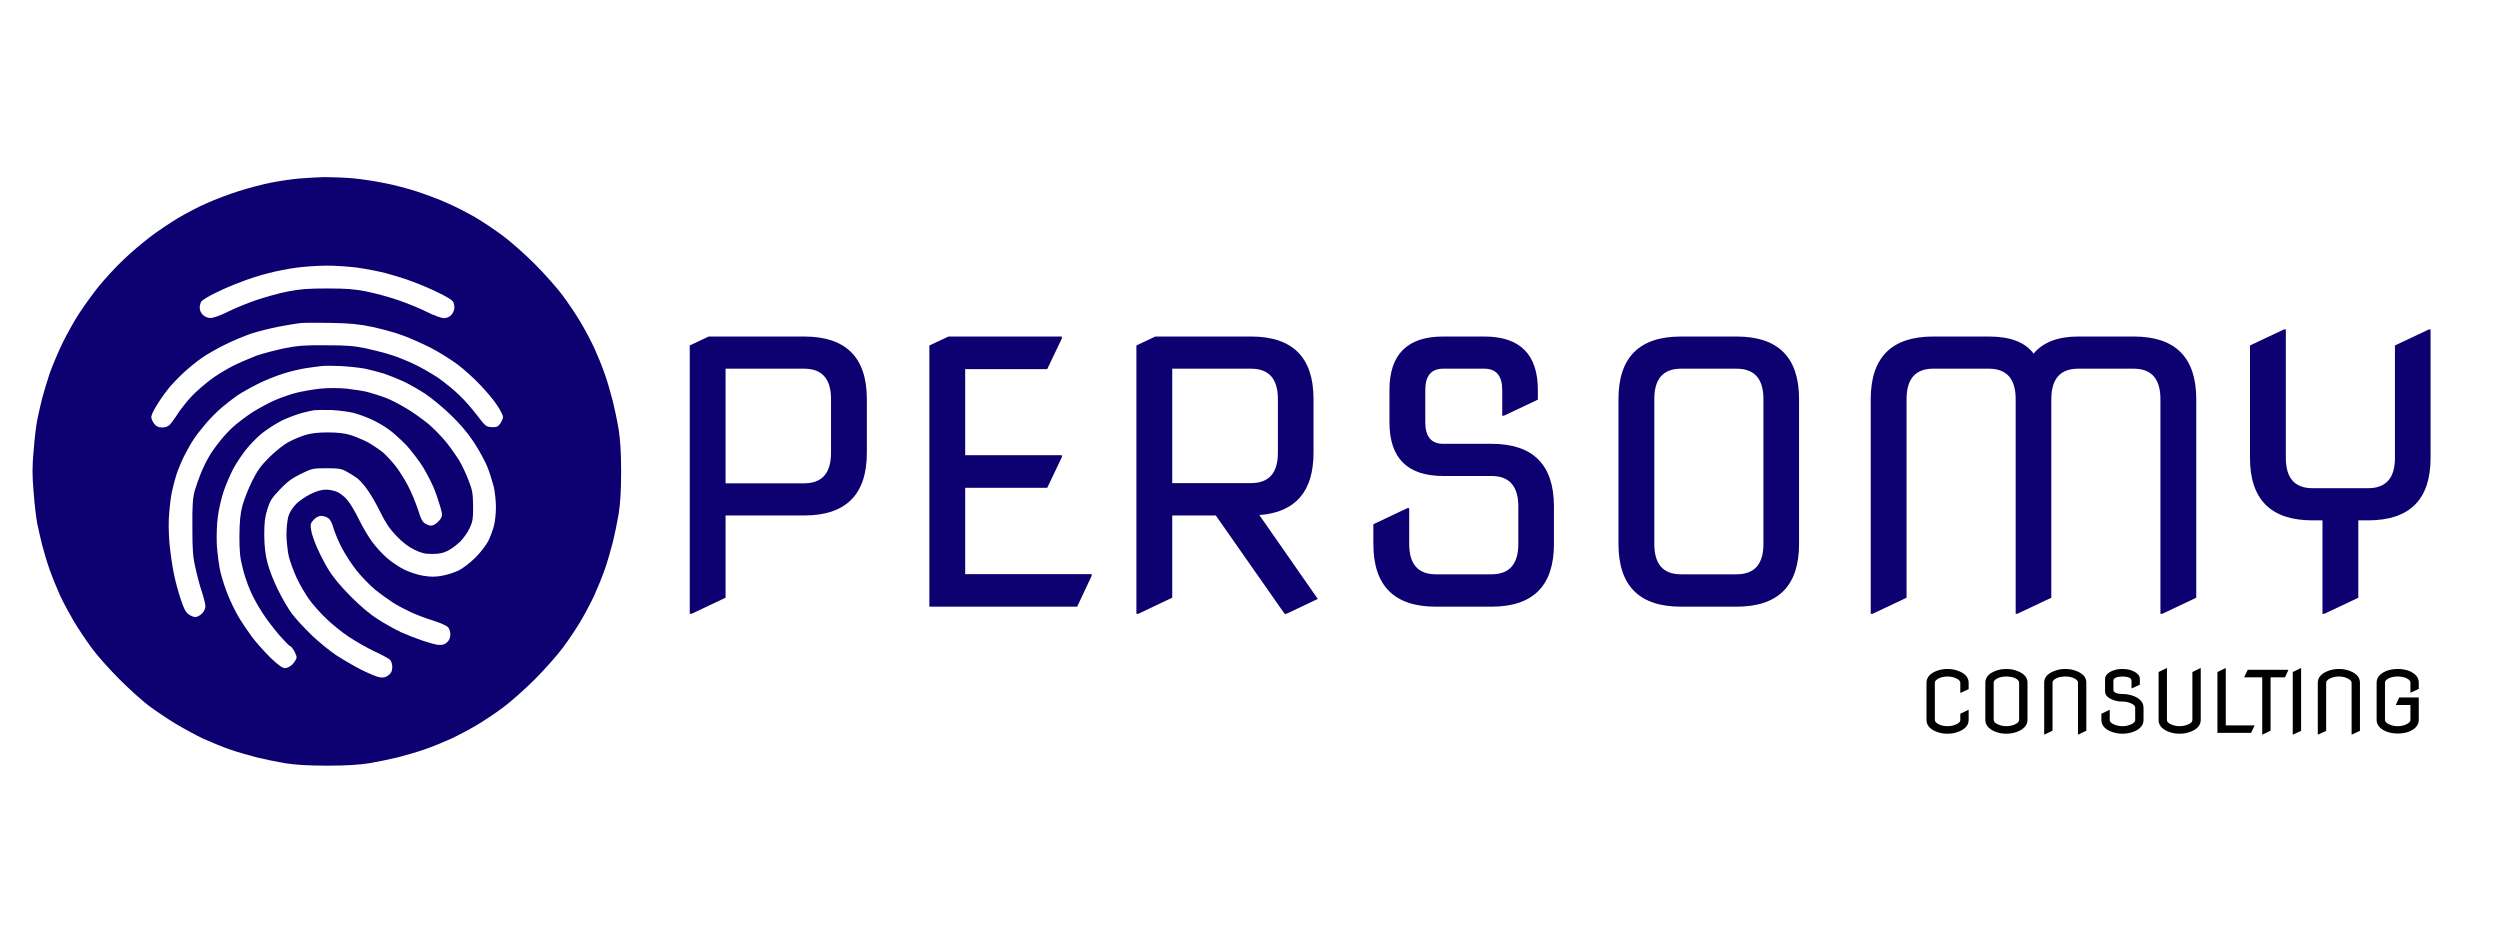
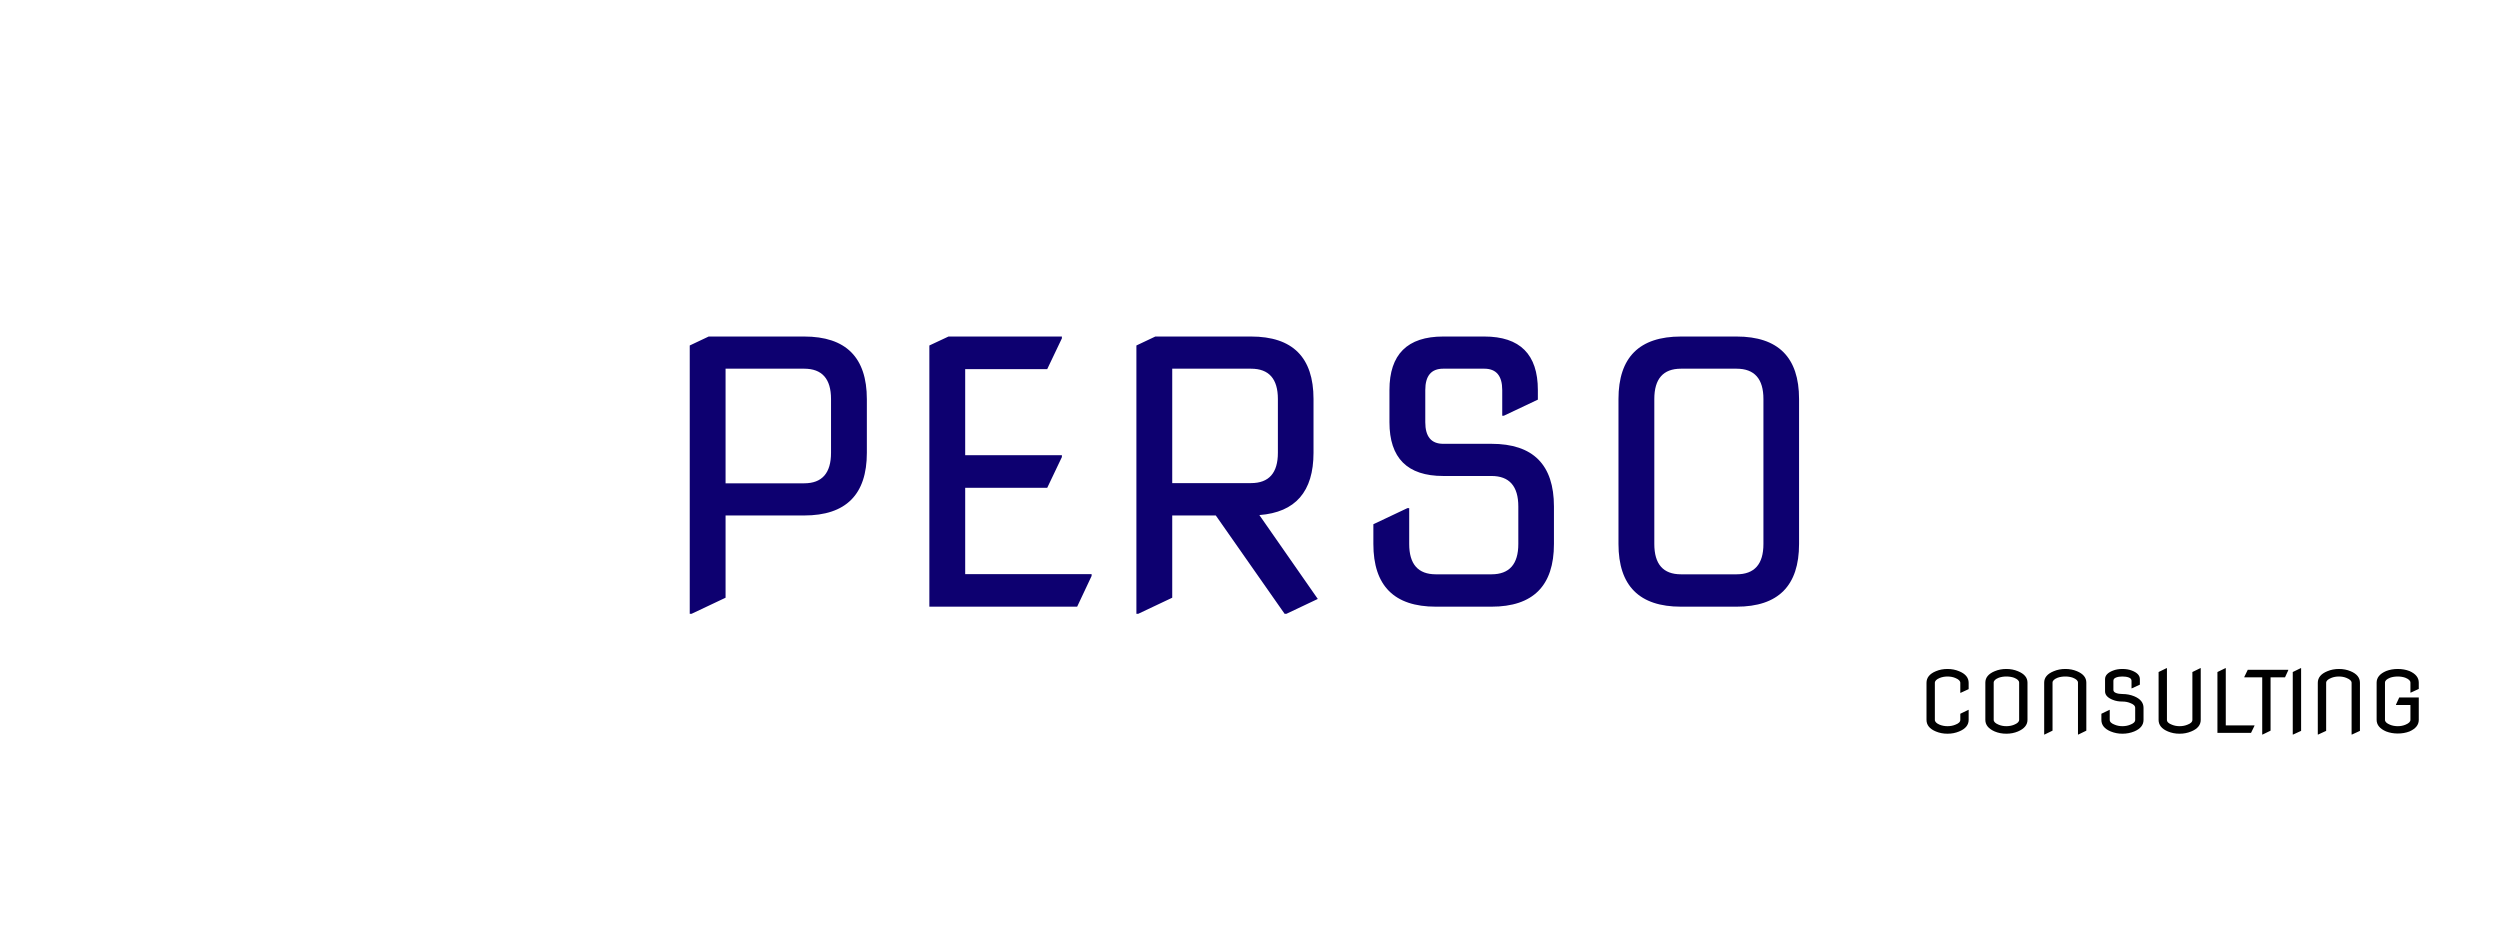
<svg xmlns="http://www.w3.org/2000/svg" viewBox="0 0 1228 465" width="1228" height="465">
  <title>Persomy logo WTW</title>
  <style>		.s0 { fill: #0d0070 } 		.s1 { fill: #000000 } 	</style>
  <path id="PERSOMY" class="s0" d="m339.7 301.5h-0.9v-131.8l9.3-4.4h46.9q30.8 0 30.8 30.8v26.3q0 30.8-30.8 30.8h-38.6v40.4zm55.3-120.4h-38.6v56.3h38.6q13.2 0 13.2-15v-26.4q0-14.9-13.2-14.9zm134.1 116.9h-72.6v-128.3l9.4-4.4h55.7v0.9l-7.2 15.1h-40.3v42.3h47.5v0.9l-7.2 15.1h-40.3v42.4h62.1v0.9zm30 3.5h-0.9v-131.8l9.3-4.4h47q30.7 0 30.7 30.7v26.4q0 28.6-26.6 30.6l28.7 41.2-15.4 7.3h-0.9l-33.8-48.3h-21.4v40.4zm55.4-120.4h-38.7v56.2h38.7q13.2 0 13.2-14.9v-26.4q0-14.9-13.2-14.9zm118.1 116.9h-27.3q-30.7 0-30.7-30.8v-9.7l16.7-7.9h0.9v17.6q0 14.9 13.1 14.9h27.3q13.2 0 13.2-14.9v-18.4q0-15-13.2-15h-23.7q-26.4 0-26.4-26.4v-15.8q0-26.3 26.4-26.3h20.2q26.3 0 26.3 26.3v4.7l-16.7 7.9h-0.8v-12.6q0-10.5-8.8-10.5h-20.2q-8.8 0-8.8 10.5v15.8q0 10.6 8.8 10.6h23.7q30.7 0 30.7 30.8v18.4q0 30.8-30.7 30.8zm120.4 0h-27.3q-30.7 0-30.7-30.8v-71.2q0-30.7 30.7-30.7h27.3q30.7 0 30.7 30.7v71.2q0 30.8-30.7 30.8zm-27.3-15.9h27.3q13.2 0 13.2-14.9v-71.2q0-14.9-13.2-14.9h-27.3q-13.1 0-13.1 14.9v71.2q0 14.9 13.1 14.9z" />
-   <path id="PERSOMY" class="s0" d="m919.8 301.5h-0.9v-105.4q0-30.8 30.7-30.8h27.3q15.8 0 22 8.4 7-8.4 21.9-8.4h27.3q30.7 0 30.7 30.8v97.5l-16.7 7.9h-0.9v-105.4q0-15-13.1-15h-27.3q-13.2 0-13.2 15v97.5l-16.7 7.9h-0.8v-105.4q0-15-13.2-15h-27.3q-13.1 0-13.1 15v97.5zm221.9 0h-0.9v-45.9h-4.9q-30.7 0-30.7-30.7v-55.2l16.7-7.9h0.9v63.1q0 14.9 13.1 14.9h27.3q13.2 0 13.2-14.9v-55.2l16.7-7.9h0.8v63.1q0 30.7-30.7 30.7h-4.8v38z" />
-   <path id="Path 0" fill-rule="evenodd" class="s0" d="m159.3 87c3.6 0 10 0.2 14.3 0.6 4.3 0.4 11.3 1.5 15.6 2.4 4.3 0.8 11.4 2.7 15.7 4.1 4.3 1.4 11 3.9 14.9 5.7 4 1.7 10.1 4.9 13.6 6.9 3.6 2.1 9.7 6.2 13.6 9.1 3.9 2.9 11 9.2 15.7 13.9 4.7 4.7 10.8 11.6 13.6 15.3 2.8 3.8 6.8 9.7 8.9 13.3 2.1 3.5 5.1 9.2 6.7 12.6 1.5 3.3 3.9 9.1 5.2 12.9 1.3 3.7 3 9.7 3.9 13.2 0.9 3.6 2.2 9.8 2.9 14 0.8 5.3 1.2 11.2 1.2 20.7 0 9.5-0.4 15.4-1.2 20.7-0.7 4.1-2 10.4-2.9 14-0.9 3.5-2.6 9.5-3.9 13.2-1.3 3.7-3.7 9.6-5.2 12.9-1.6 3.4-4.5 8.9-6.5 12.3-1.9 3.3-5.9 9.3-8.8 13.2-2.9 3.9-9.2 11-13.9 15.7-4.7 4.7-11.8 11-15.7 13.9-3.9 2.9-9.9 6.9-13.2 8.8-3.4 2-8.9 4.9-12.3 6.5-3.3 1.5-9.1 3.9-12.9 5.2-3.7 1.3-9.7 3-13.2 3.9-3.6 0.9-9.9 2.2-14 2.9-5.3 0.8-11.2 1.2-20.7 1.2-9.5 0-15.4-0.4-20.7-1.2-4.1-0.7-10.4-2-14-2.9-3.5-0.9-9.5-2.6-13.2-3.9-3.8-1.3-9.7-3.8-13.3-5.4-3.5-1.7-9.6-5-13.6-7.4-3.9-2.4-9.7-6.3-12.9-8.7-3.2-2.4-9.6-8.2-14.3-12.9-4.7-4.7-10.9-11.6-13.6-15.3-2.8-3.8-6.8-9.8-8.9-13.3-2.1-3.6-5.1-9.2-6.7-12.6-1.5-3.3-3.9-9.2-5.2-12.9-1.3-3.7-2.9-9.1-3.6-11.9-0.7-2.8-1.8-7.5-2.4-10.5-0.6-3-1.4-10-1.8-15.7-0.7-7.8-0.7-12.5 0-20 0.4-5.4 1.2-12.3 1.8-15.3 0.6-3 1.7-7.7 2.4-10.5 0.7-2.8 2.4-8.3 3.7-12.3 1.4-3.9 4.3-10.8 6.5-15.3 2.2-4.4 5.8-10.9 8-14.2 2.2-3.4 6.4-9.2 9.4-13 3-3.7 8.5-9.7 12.2-13.2 3.7-3.6 9.7-8.6 13.2-11.3 3.5-2.7 9.7-6.8 13.6-9.2 3.9-2.3 10.3-5.7 14.3-7.4 3.9-1.8 10.9-4.4 15.6-5.9 4.7-1.5 11.9-3.4 16-4.2 4.1-0.8 10.2-1.7 13.6-2 3.3-0.3 9-0.6 12.5-0.7zm-27.5 47.2c-3.7 0.9-9.7 2.8-13.2 4.2-3.6 1.3-9.3 3.7-12.6 5.4-3.4 1.6-6.5 3.5-7 4.2-0.5 0.6-0.9 2-0.9 3.1 0 1.3 0.6 2.7 1.6 3.6 0.9 0.9 2.4 1.5 3.7 1.5 1.3 0 4.8-1.2 8.4-3 3.3-1.7 9.7-4.3 14.1-5.8 4.4-1.5 11.3-3.4 15.4-4.2 6-1.2 9.9-1.5 19.4-1.5 9.5 0 13.4 0.3 19.4 1.5 4.1 0.8 11 2.7 15.4 4.2 4.4 1.5 10.8 4.1 14.1 5.8 3.4 1.7 7.1 3 8.4 3.1 1.4 0 2.7-0.6 3.7-1.6 0.8-0.9 1.5-2.4 1.5-3.6 0-1.1-0.3-2.5-0.8-3.1-0.5-0.7-3.6-2.6-7-4.2-3.4-1.7-9-4.1-12.6-5.4-3.5-1.4-9.5-3.2-13.2-4.2-3.8-1-10.3-2.2-14.5-2.8-4.2-0.5-11.1-1-15.3-0.9-4.2 0-10.7 0.5-14.4 1-3.7 0.5-9.9 1.7-13.6 2.7zm5.4 26.2c-4.1 0.8-10.2 2.3-13.6 3.4-3.3 1.1-9.1 3.5-12.9 5.4-3.7 1.8-9 4.8-11.7 6.7-2.7 1.9-7 5.4-9.5 7.8-2.5 2.4-5.9 5.9-7.4 8-1.6 2-4 5.5-5.3 7.7-1.4 2.2-2.5 4.7-2.5 5.4 0 0.8 0.6 2.2 1.4 3.3 1.1 1.4 2 1.8 3.9 1.9 1.8 0 3-0.5 4-1.6 0.7-0.8 2.5-3.2 3.8-5.3 1.3-2 4.2-5.7 6.4-8.1 2.2-2.4 6.5-6.1 9.5-8.4 2.9-2.2 8-5.3 11.2-6.9 3.2-1.6 8.4-3.8 11.5-5 3.2-1.1 9.3-2.7 13.6-3.6 6.6-1.3 9.9-1.6 20.4-1.5 10.4 0 13.8 0.3 19.7 1.5 4 0.9 9.6 2.3 12.6 3.3 3 0.9 8 3 11.2 4.5 3.2 1.5 8.4 4.5 11.6 6.6 3.1 2.2 7.9 6 10.5 8.6 2.7 2.5 6.6 7.1 8.9 10.1 3.9 5.1 4.2 5.4 6.9 5.6 2.5 0.1 3.1-0.1 4.3-1.7 0.7-1.1 1.4-2.5 1.4-3.3 0-0.7-1.3-3.3-2.9-5.7-1.6-2.5-5.4-7-8.4-10.1-3-3.2-8-7.7-11.2-10.1-3.2-2.3-9-6-12.9-8-4-2-10.1-4.8-13.8-6.1-3.6-1.4-10.4-3.2-14.9-4.2-6.8-1.4-10.7-1.8-20.6-2-6.7-0.1-13.5-0.1-15 0.1-1.5 0.2-6 0.9-10.2 1.7zm13.3 20.4c-2.8 0.4-8 1.6-11.6 2.8-3.5 1.1-9.2 3.4-12.5 5.1-3.4 1.7-7.8 4.2-9.9 5.6-2 1.4-5.5 4.1-7.6 5.9-2.1 1.8-5.4 5.1-7.4 7.4-1.9 2.2-4.7 5.7-6.1 7.8-1.4 2-3.6 5.9-4.9 8.5-1.3 2.6-3 6.7-3.8 9.1-0.8 2.5-1.7 6-2.1 7.9-0.5 1.8-1.1 6.4-1.4 10.2-0.5 4.5-0.4 9.6 0 15.3 0.4 4.6 1.4 11.4 2.1 14.9 0.7 3.6 2.2 9.3 3.4 12.8 1.5 4.7 2.5 6.6 3.9 7.6 1 0.8 2.5 1.4 3.4 1.4 0.8 0 2.3-0.8 3.2-1.7 1-1 1.7-2.5 1.7-3.6 0-1-0.8-4.2-1.7-7-1-2.8-2.4-8.1-3.2-11.9-1.3-5.6-1.5-9-1.5-20-0.1-10.6 0.2-14.2 1.1-17.7 0.7-2.4 2.1-6.4 3.1-8.8 1-2.5 2.7-6 3.8-7.8 1-1.9 3.4-5.3 5.2-7.5 1.7-2.3 4.8-5.6 6.8-7.4 2.1-1.9 6.3-5.1 9.5-7.2 3.2-2 8.2-4.7 11.2-6 3-1.3 7.7-2.9 10.5-3.6 2.8-0.7 8-1.6 11.6-2 4.1-0.4 8.8-0.4 12.9 0 3.6 0.4 8.3 1.1 10.5 1.7 2.3 0.6 6.1 1.8 8.5 2.7 2.5 0.9 7.1 3.3 10.4 5.3 3.3 1.9 8.1 5.4 10.8 7.6 2.7 2.3 6.6 6.3 8.7 8.9 2.1 2.6 4.9 6.6 6.3 8.8 1.4 2.3 3.5 6.7 4.7 9.9 2 5.1 2.2 6.5 2.3 12.9 0 6.3-0.2 7.5-1.8 10.9-0.9 2-3.1 5-4.7 6.6-1.7 1.6-4.4 3.6-6.1 4.4-2.1 1.1-4.3 1.5-7.5 1.5-3.6 0-5.2-0.4-8.8-2.1-3-1.5-5.8-3.6-8.8-6.8-3.3-3.4-5.3-6.4-7.8-11.5-1.8-3.7-4.6-8.6-6.2-10.8-1.5-2.3-3.9-4.9-5.1-5.9-1.3-1-3.7-2.5-5.4-3.4-2.6-1.4-4-1.6-9.9-1.6-6.7 0-7 0.1-12.6 2.8-4.4 2.2-6.7 3.9-10.3 7.7-3.9 4.1-4.8 5.5-6.1 9.7-1.2 4-1.5 6.4-1.5 12.8 0.1 5.6 0.5 9.4 1.6 13.5 0.8 3.2 3.1 9.2 5.2 13.3 2 4.1 5.1 9.5 7 11.9 1.8 2.4 6.1 7 9.4 10.2 3.3 3.2 8.7 7.6 12.1 9.9 3.4 2.2 9 5.5 12.6 7.3 3.5 1.7 7.5 3.4 8.8 3.6 1.8 0.3 2.9 0 4.3-1 1.4-1.1 1.8-2 1.9-4 0-1.6-0.5-3-1.2-3.7-0.7-0.6-4.1-2.5-7.7-4.1-3.5-1.7-9.2-4.9-12.6-7.2-3.3-2.2-8.4-6.3-11.2-9.1-2.8-2.7-6.6-6.9-8.3-9.4-1.7-2.4-4.4-7-5.9-10.2-1.5-3.2-3.2-7.9-3.9-10.5-0.6-2.6-1.1-7.4-1.2-10.5 0-3.3 0.4-7.3 0.9-9.2 0.7-2.3 2-4.3 3.9-6.3 1.6-1.6 4.9-3.8 7.2-4.9 2.9-1.4 5.3-2.1 7.5-2.1 1.8 0 4.4 0.6 5.8 1.3 1.4 0.7 3.5 2.4 4.7 3.9 1.3 1.5 3.8 5.7 5.6 9.4 1.8 3.8 4.8 8.8 6.7 11.3 1.8 2.4 4.9 5.8 7 7.6 2 1.8 5.8 4.4 8.4 5.7 2.7 1.3 6.8 2.7 9.5 3.1 3.7 0.6 5.8 0.6 9.2 0 2.4-0.4 6.1-1.6 8.2-2.6 2-1 5.7-3.8 8.2-6.3 2.5-2.5 5.3-6.1 6.3-8.1 1-1.9 2.2-5.3 2.8-7.4 0.6-2.2 1-6.4 1-9.4 0-3-0.5-7.3-1-9.7-0.6-2.3-1.9-6.6-3-9.5-1.1-2.9-4.2-8.5-6.7-12.4-3.2-4.8-6.9-9.2-11.5-13.6-3.7-3.6-9.3-8.2-12.4-10.3-3.2-2.1-8.1-4.9-10.9-6.2-2.8-1.3-7.1-3-9.5-3.8-2.5-0.8-6.6-1.8-9.2-2.4-2.6-0.5-8-1.1-11.9-1.3-3.9-0.2-8.2-0.2-9.5 0-1.3 0.1-4.7 0.6-7.5 1zm-2.4 22.1c-2.2 0.6-6.5 2.2-9.5 3.6-3 1.5-7.5 4.4-10 6.4-2.5 2.1-6.1 5.7-7.8 8-1.8 2.2-4.6 6.4-6.2 9.3-1.5 2.9-3.7 8-4.8 11.3-1.1 3.4-2.4 8.9-2.8 12.3-0.5 3.7-0.7 9.2-0.5 13.9 0.3 4.3 1.1 10.4 1.8 13.4 0.8 3.1 2.4 8.2 3.7 11.3 1.2 3 3.5 7.7 5 10.3 1.5 2.6 4.6 7.2 6.8 10.2 2.3 3 6.5 7.7 9.3 10.4 3.7 3.5 5.7 4.9 6.9 4.9 1.1 0 2.6-0.8 3.8-2 1-1.2 1.9-2.6 1.9-3.3 0-0.6-0.6-2.1-1.3-3.4-0.8-1.2-1.6-2.2-1.9-2.1-0.3 0-2.6-2.4-5.2-5.3-2.5-2.9-6.4-7.9-8.4-11.1-2.1-3.2-4.9-8.2-6.1-11.2-1.3-3-3-8-3.7-11.2-1.2-4.6-1.5-7.8-1.5-15.3 0.1-7.5 0.4-10.7 1.5-15 0.8-2.9 2.9-8.3 4.7-11.9 2.6-5.2 4.1-7.4 8.6-11.9 3.3-3.2 7.2-6.3 9.6-7.5 2.2-1.2 5.9-2.7 8.2-3.4 2.7-0.8 6.2-1.2 10.8-1.2 4.5 0 8.2 0.4 10.9 1.2 2.3 0.7 6.1 2.3 8.5 3.5 2.4 1.3 5.9 3.7 7.8 5.2 1.8 1.6 4.7 4.8 6.4 7 1.7 2.3 4.4 6.5 5.9 9.5 1.6 3 3.7 8.2 4.8 11.5 1.7 5.3 2.2 6.2 4.1 7.2 1.9 0.9 2.5 0.9 4 0.2 0.9-0.5 2.2-1.7 2.9-2.7 1.1-1.7 1.1-2-0.1-6.3-0.7-2.4-2.1-6.6-3.2-9.2-1.1-2.6-3.5-7.2-5.3-10.2-1.9-3-5.5-7.7-8-10.5-2.6-2.7-6.5-6.3-8.8-7.9-2.2-1.6-6-3.8-8.5-4.9-2.4-1.1-6.4-2.6-8.8-3.2-2.4-0.6-7.3-1.2-10.9-1.4-3.5-0.1-7.3 0-8.5 0.1-1.1 0.2-3.8 0.8-6.1 1.4zm4.7 57.3c0.2 1.7 1.5 5.5 2.8 8.5 1.3 3 3.8 7.9 5.6 10.9 2.1 3.5 5.8 8 10.7 13 5 5 9.5 8.9 13.6 11.5 3.4 2.2 8.6 5.1 11.6 6.5 2.9 1.3 7.8 3.2 10.8 4.2 3 1 6.1 1.8 6.8 1.9 0.8 0.1 1.9 0.1 2.6 0 0.6 0 1.8-0.7 2.5-1.4 0.9-0.8 1.4-2.3 1.4-3.7 0-1.4-0.5-2.9-1.2-3.6-0.7-0.7-3.9-2.1-7.3-3.2-3.4-1-8.3-2.9-10.9-4.1-2.6-1.2-6.6-3.3-8.8-4.7-2.3-1.5-6.2-4.3-8.8-6.4-2.6-2.2-6.6-6.3-9-9.3-2.4-3-5.7-8.1-7.3-11.2-1.7-3.2-3.5-7.6-4.1-9.7-0.7-2.5-1.6-4.3-2.6-4.9-0.8-0.6-2.4-1.1-3.4-1.1-1.2 0-2.6 0.7-3.7 1.9-1.6 1.7-1.7 2.2-1.3 4.9z" />
  <path id="CONSULTING" class="s1" aria-label="CONSULTING" d="m966.8 348.7h0.2v4.9q0 3.8-4.7 5.7-2.6 1.1-5.7 1.1-3.1 0-5.7-1.1-4.6-1.9-4.6-5.7v-18.2q0-3.8 4.6-5.7 2.6-1.1 5.7-1.1 3.1 0 5.7 1.1 4.7 1.9 4.7 5.7v3.1l-3.9 1.8h-0.2v-4.9q0-1.4-2.5-2.4-1.7-0.7-3.8-0.7-2 0-3.8 0.7-2.4 1-2.4 2.4v18.2q0 1.4 2.4 2.4 1.8 0.7 3.8 0.7 2.1 0 3.8-0.7 2.5-0.9 2.5-2.4v-3zm12.5-13.4v18.3q0 1.4 2.5 2.4 1.7 0.7 3.7 0.7 2.1 0 3.8-0.7 2.5-1 2.5-2.4v-18.3q0-1.4-2.5-2.4-1.7-0.6-3.8-0.6-2 0-3.7 0.6-2.5 1-2.5 2.4zm-4.1 18.3q0 0 0-18.3 0-3.7 4.6-5.6 2.6-1.1 5.7-1.1 3.1 0 5.7 1.1 4.7 1.9 4.7 5.6v18.3q0 3.7-4.7 5.7-2.6 1.1-5.7 1.1-3.1 0-5.7-1.1-4.6-2-4.6-5.7zm29.1 7.2h-0.2v-25.5q0-3.7 4.7-5.6 2.6-1.1 5.7-1.1 3.1 0 5.7 1.1 4.6 1.9 4.6 5.6v23.6l-3.9 1.9h-0.2v-25.5q0-1.4-2.5-2.4-1.7-0.6-3.7-0.6-2.1 0-3.8 0.6-2.5 1-2.5 2.4v23.6zm27.9-7.2v-3l3.9-1.9h0.2v4.9q0 1.5 2.5 2.4 1.7 0.7 3.7 0.7 2.1 0 3.8-0.7 2.5-0.9 2.5-2.4v-5.9q0-1.5-2.5-2.4-1.7-0.7-3.8-0.7-2.6 0-4.6-0.8-3.9-1.5-3.9-4.2v-6q0-2.7 3.9-4.2 2-0.8 4.6-0.8 2.7 0 4.7 0.8 3.9 1.5 3.9 4.2v2.7l-3.9 1.8h-0.2v-3.7q0-1.1-1.3-1.6-1.3-0.5-3.2-0.5-1.8 0-3.1 0.5-1.3 0.5-1.3 1.6v4.5q0 1 1.3 1.5 1.3 0.5 3.1 0.5 3.1 0 5.8 1.1 4.6 1.9 4.6 5.7v5.9q0 3.8-4.6 5.7-2.7 1.1-5.8 1.1-3 0-5.7-1.1-4.6-1.9-4.6-5.7zm28.1 0v-23.5l3.9-1.9h0.2v25.4q0 1.5 2.5 2.4 1.7 0.7 3.7 0.7 2.1 0 3.8-0.7 2.5-0.9 2.5-2.4v-23.5l3.9-1.9h0.2v25.4q0 3.8-4.7 5.7-2.6 1.1-5.7 1.1-3.1 0-5.7-1.1-4.6-1.9-4.6-5.7zm45.4 6.4h-16.5v-29.9l3.9-1.9h0.2v28.1h14.1v0.2zm5.7 0.8h-0.2v-28.1h-8.8v-0.2l1.7-3.5h19.9v0.2l-1.6 3.5h-7.1v26.2zm15 0h-0.2v-30.7l3.9-1.9h0.2v30.8zm12.3 0h-0.2v-25.4q0-3.8 4.7-5.7 2.6-1.1 5.7-1.1 3.1 0 5.7 1.1 4.6 1.9 4.6 5.7v23.6l-3.9 1.8h-0.2v-25.4q0-1.4-2.5-2.4-1.7-0.7-3.7-0.7-2.1 0-3.8 0.7-2.5 1-2.5 2.4v23.6zm39.8-18.2h9.6v11q0 3.7-4.6 5.7-2.6 1-5.7 1-3.1 0-5.7-1-4.7-2-4.7-5.7v-18.3q0-3.7 4.7-5.7 2.6-1 5.7-1 3.1 0 5.7 1 4.6 2 4.6 5.7v3.1l-3.9 1.8h-0.2v-4.9q0-1.4-2.5-2.4-1.7-0.6-3.7-0.6-2.1 0-3.8 0.6-2.5 1-2.5 2.4v18.3q0 1.4 2.5 2.4 1.7 0.7 3.8 0.7 2 0 3.7-0.7 2.5-1 2.5-2.4v-7.3h-7.1v-0.2z" />
</svg>